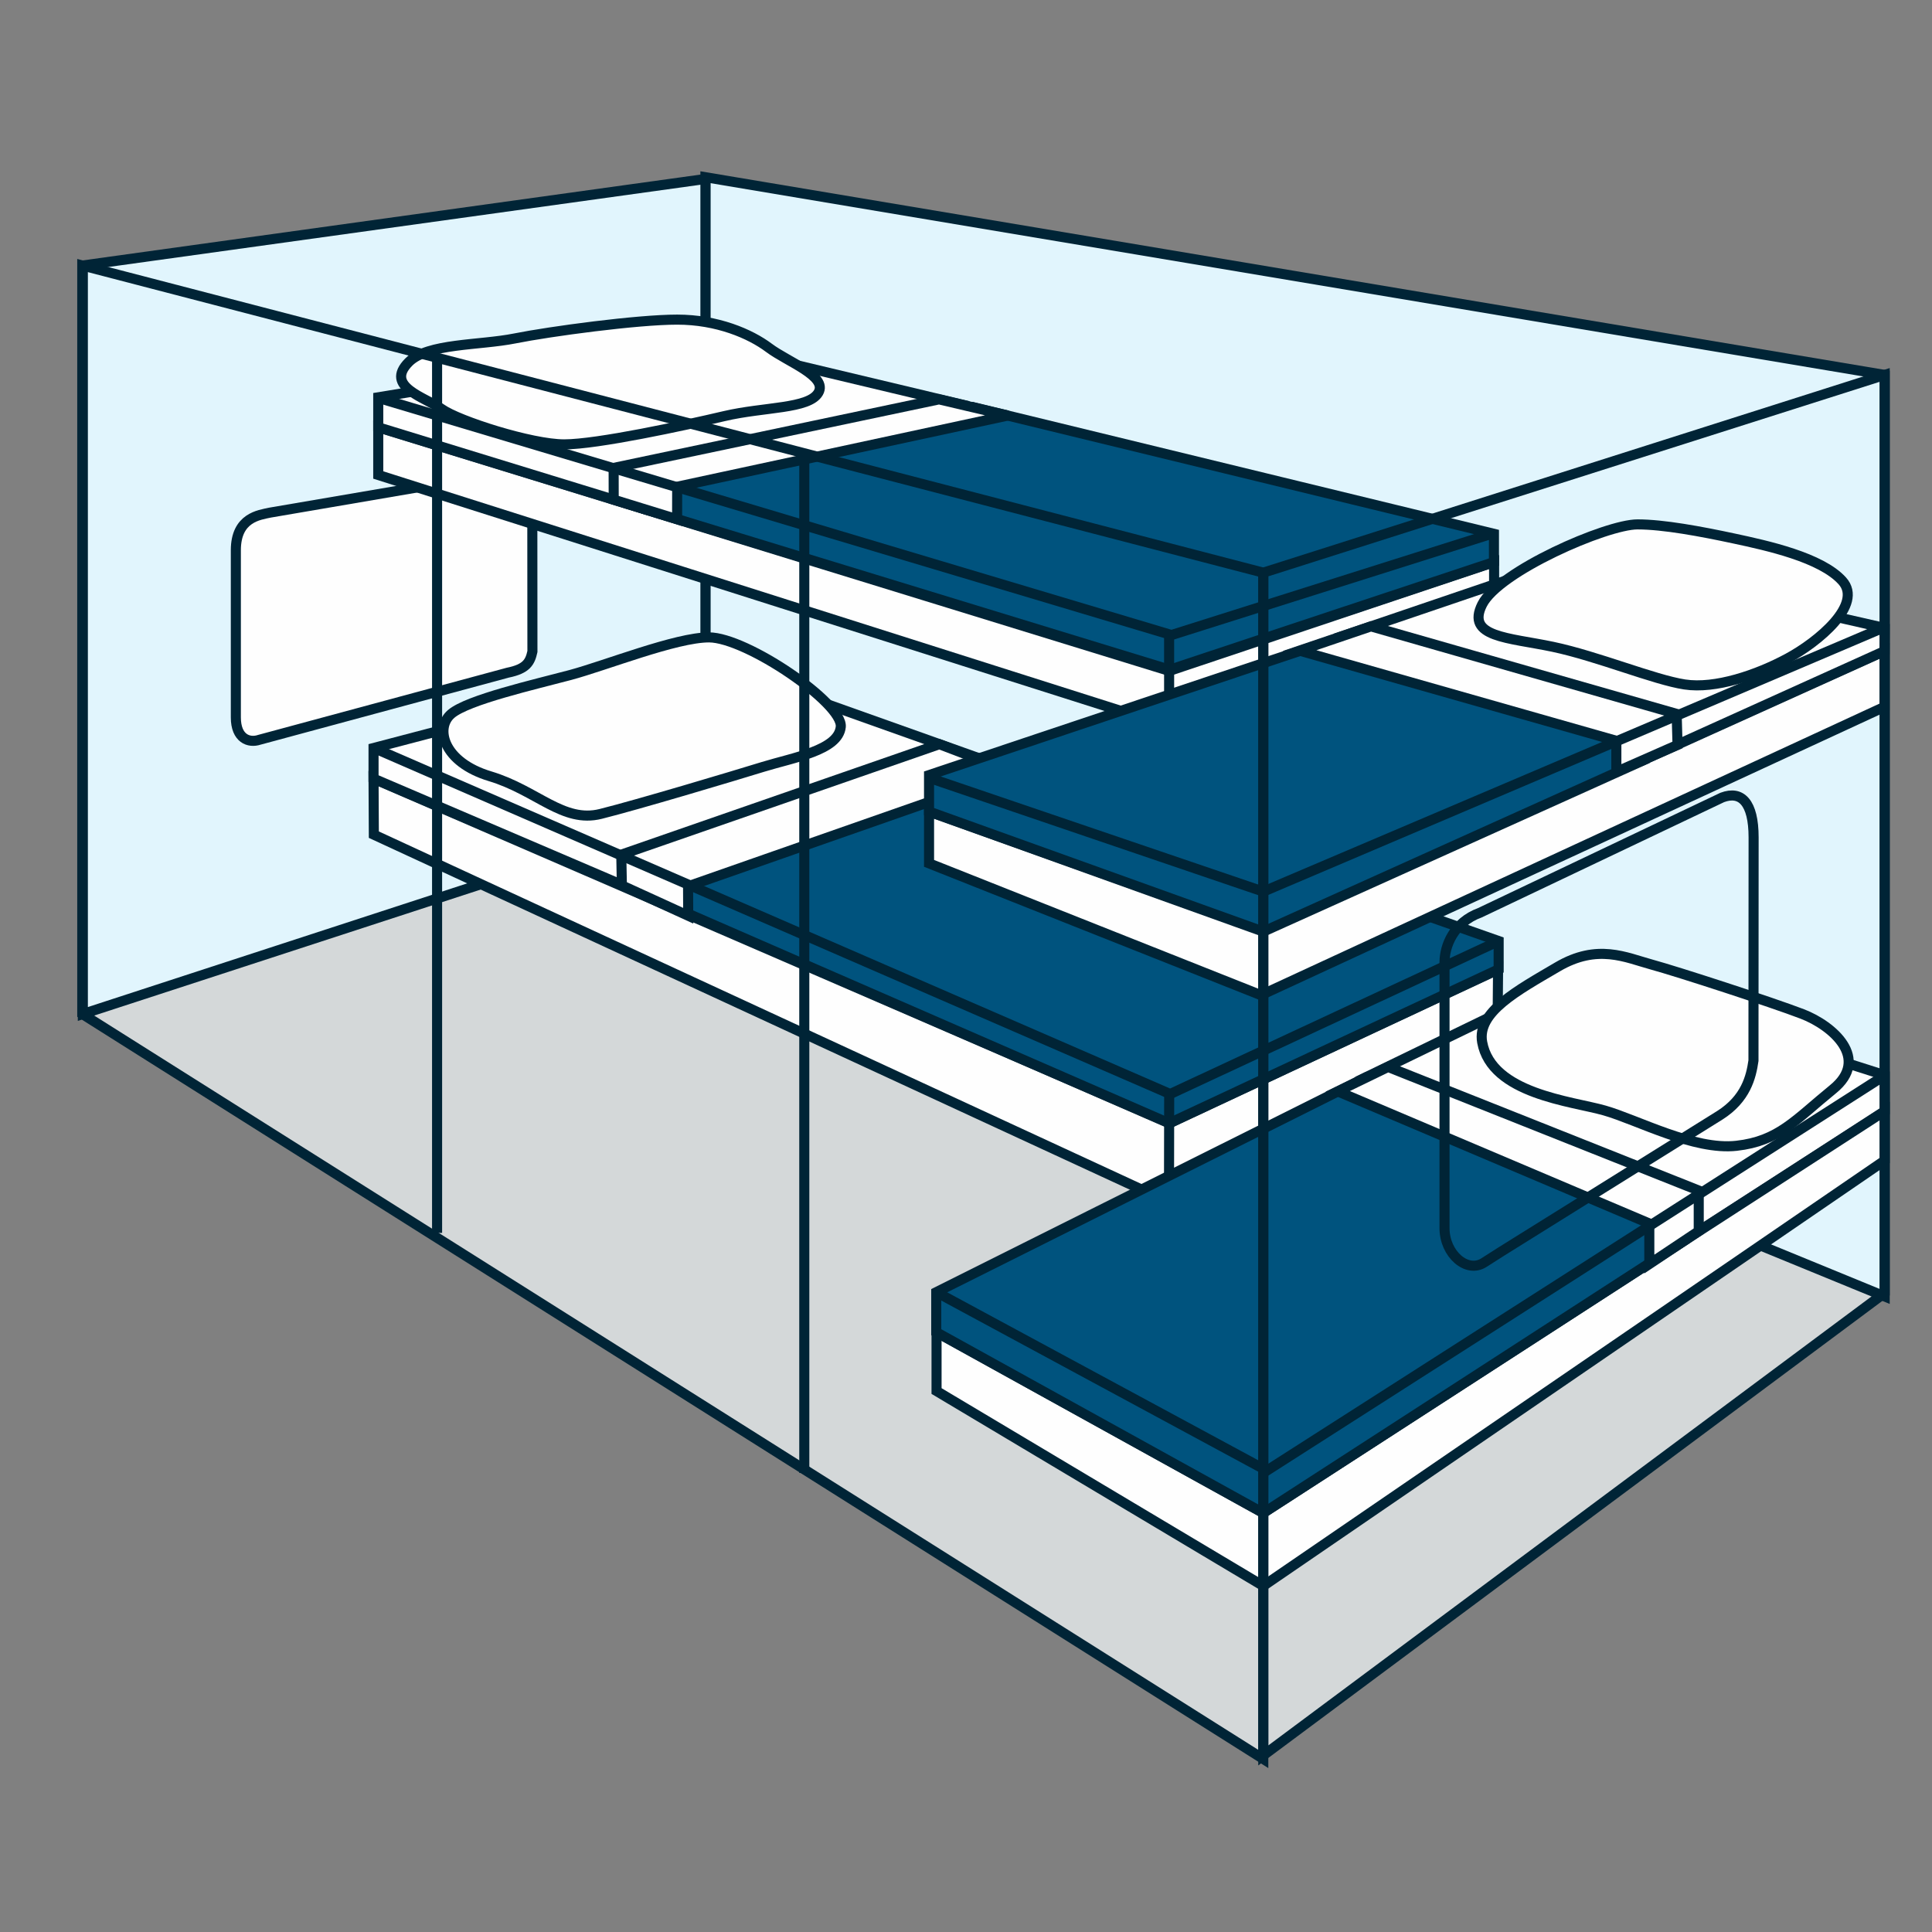
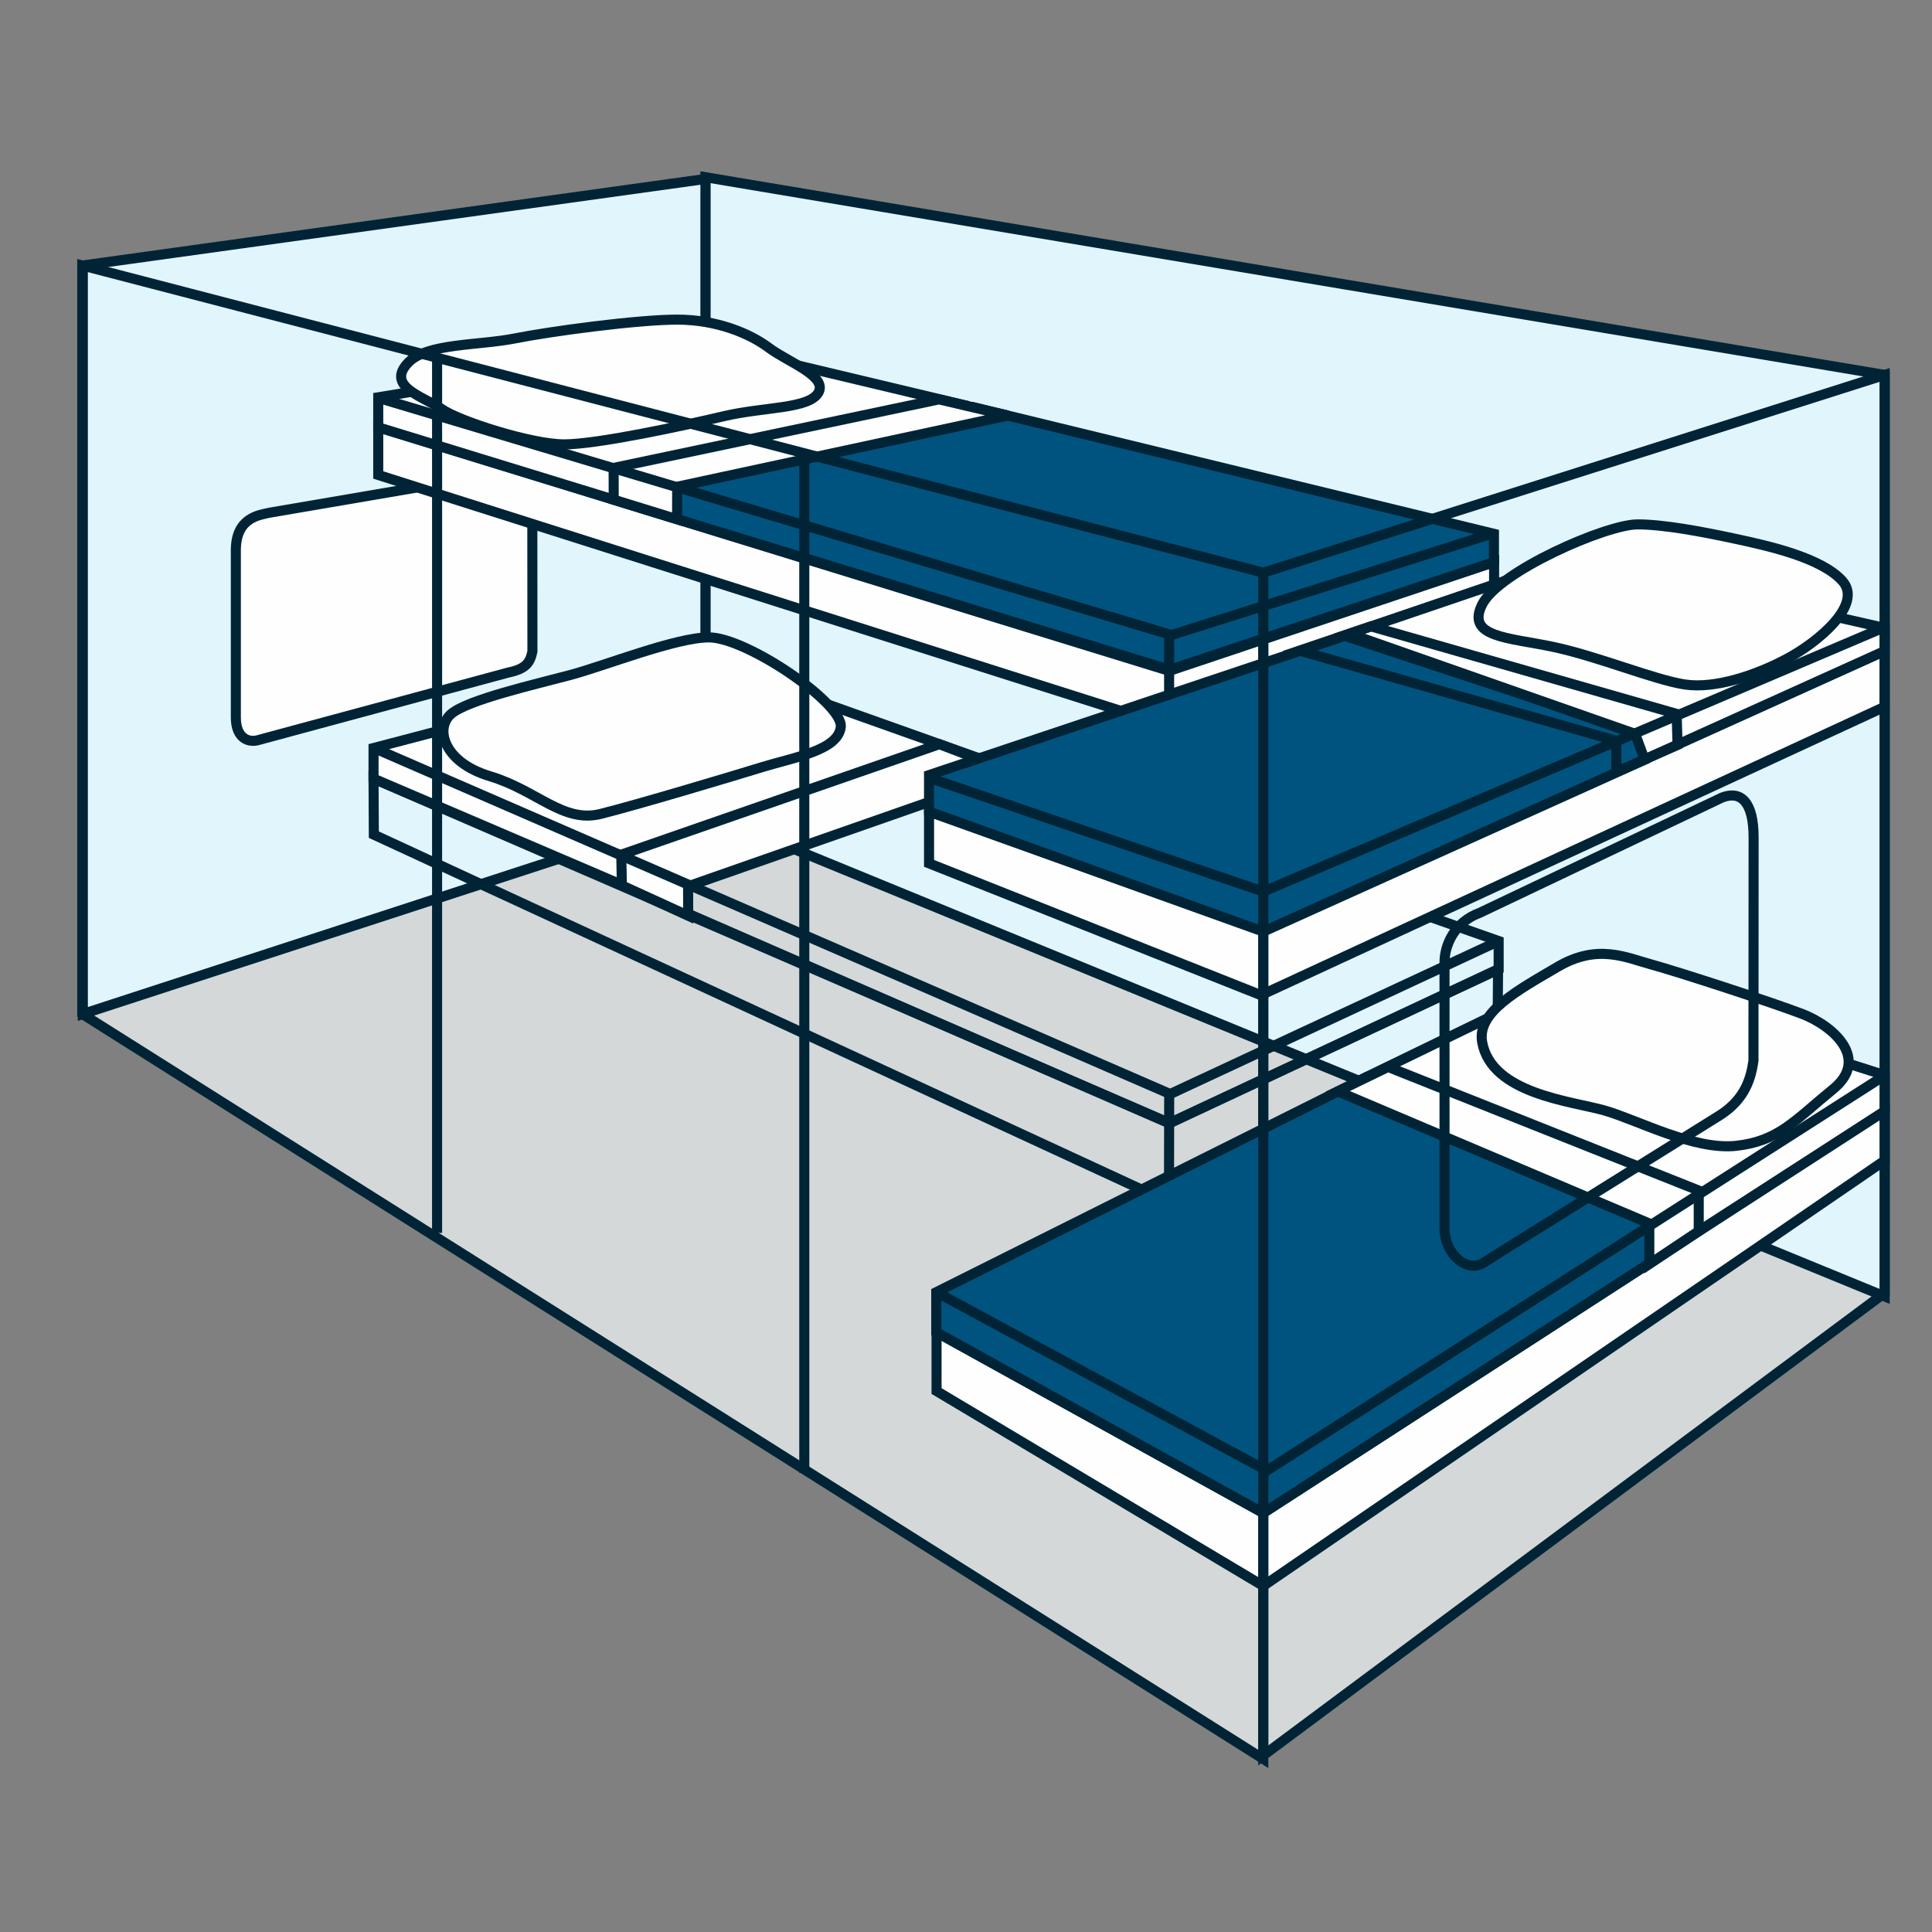
<svg xmlns="http://www.w3.org/2000/svg" width="110px" height="110px" viewBox="0 0 110 110" version="1.1">
  <rect x="0" y="0" width="110" height="110" fill="#808080" stroke="none" />
  <title>Superliner-Family-Bedroom</title>
  <desc>Created with Sketch.</desc>
  <g id="Superliner-Family-Bedroom" stroke="none" stroke-width="1" fill="none" fill-rule="evenodd">
    <g id="Amtrak/Icon/Tab-Icons/Accomodations/Family-Bedroom">
      <g id="Page-1" transform="translate(4.583, 9.167)">
        <polygon id="Fill-1" fill="#D4D8D9" points="0.101 48.565 67.242 90.78 102.421 64.58 35.615 36.973" />
        <polygon id="Fill-2" fill="#E1F5FD" points="35.581 37.107 102.722 64.646 102.722 12.179 35.581 0.923" />
        <polygon id="Stroke-3" stroke="#002436" stroke-width="0.573" points="35.581 0.923 35.581 37.107 102.723 64.647 102.723 12.18" />
        <polygon id="Fill-5" fill="#E1F5FD" points="0.134 5.948 0.134 48.565 35.582 37.006 35.582 1.024" />
        <g id="Group-114" transform="translate(0, 0.301)">
          <polygon id="Stroke-6" stroke="#002436" stroke-width="0.573" points="0.134 5.647 0.134 48.264 35.581 36.706 35.581 0.722" />
          <path d="M8.845,21.863 L8.845,31.378 C8.845,32.584 9.582,32.853 10.185,32.652 L24.324,28.832 C25.405,28.614 25.597,28.229 25.731,27.626 L25.723,17.164 L10.789,19.719 C10.185,19.853 8.845,19.987 8.845,21.863" id="Fill-8" fill="#FEFEFE" />
          <path d="M8.845,21.863 L8.845,31.378 C8.845,32.584 9.582,32.853 10.185,32.652 L24.324,28.832 C25.405,28.614 25.597,28.229 25.731,27.626 L25.723,17.164 L10.789,19.719 C10.185,19.853 8.845,19.987 8.845,21.863 Z" id="Stroke-10" stroke="#002436" stroke-width="0.573" />
          <polygon id="Fill-12" fill="#FEFEFE" points="16.953 14.857 16.953 17.575 61.982 31.881 80.485 24.946 80.485 22.534 61.99 28.731" />
          <polygon id="Stroke-14" stroke="#002436" stroke-width="0.573" points="16.953 14.857 16.953 17.575 61.982 31.881 80.485 24.946 80.485 22.534 61.99 28.731" />
          <polygon id="Fill-16" fill="#FEFEFE" points="16.953 13.152 16.953 14.861 32.072 19.506 32.231 17.843 50.558 13.655 35.582 10.086" />
          <polygon id="Stroke-18" stroke="#002436" stroke-width="0.573" points="16.953 13.152 16.953 14.861 32.072 19.506 32.231 17.843 50.558 13.655 35.582 10.086" />
          <polygon id="Fill-20" fill="#00537E" points="80.476 20.925 80.476 22.533 62.016 28.665 32.076 19.505 32.097 17.709 50.792 13.705" />
          <polygon id="Stroke-22" stroke="#002436" stroke-width="0.573" points="80.476 20.925 80.476 22.533 62.016 28.665 32.076 19.505 32.097 17.709 50.792 13.705" />
          <polygon id="Fill-24" fill="#FEFEFE" points="33.973 18.245 33.969 20.096 30.359 18.982 30.355 17.173 48.882 13.27 52.802 14.191" />
          <polygon id="Stroke-26" stroke="#002436" stroke-width="0.573" points="33.973 18.245 33.969 20.096 30.359 18.982 30.355 17.173 48.882 13.27 52.802 14.191" />
-           <polygon id="Fill-28" fill="#FEFEFE" points="16.685 34.863 62.016 54.48 80.711 45.718 80.677 49.555 61.982 58.986 16.702 38.054" />
          <polygon id="Stroke-30" stroke="#002436" stroke-width="0.573" points="16.685 34.863 62.016 54.48 80.711 45.718 80.677 49.555 61.982 58.986 16.702 38.054" />
          <polygon id="Fill-32" fill="#FEFEFE" points="16.685 33.121 16.685 34.863 32.071 41.446 33.035 40.09 51.026 33.657 35.581 28.162" />
          <polygon id="Stroke-34" stroke="#002436" stroke-width="0.573" points="16.685 33.121 16.685 34.863 32.071 41.446 33.035 40.09 51.026 33.657 35.581 28.162" />
-           <polygon id="Fill-36" fill="#00537E" points="32.072 41.455 61.982 54.487 80.744 45.718 80.744 44.11 51.11 33.69" />
          <polygon id="Stroke-38" stroke="#002436" stroke-width="0.573" points="32.072 41.455 61.982 54.487 80.744 45.718 80.744 44.11 51.11 33.69" />
          <polygon id="Fill-40" fill="#FEFEFE" points="48.899 32.903 30.79 39.193 30.824 40.944 34.601 42.67 34.593 40.995 53.12 34.511" />
          <polygon id="Stroke-42" stroke="#002436" stroke-width="0.573" points="48.899 32.903 30.79 39.193 30.824 40.944 34.601 42.67 34.593 40.995 53.12 34.511" />
          <polyline id="Stroke-44" stroke="#002436" stroke-width="0.573" points="16.953 13.186 62.117 26.688 80.342 20.925" />
          <line x1="61.982" y1="26.688" x2="61.982" y2="31.814" id="Stroke-46" stroke="#002436" stroke-width="0.573" />
          <polyline id="Stroke-48" stroke="#002436" stroke-width="0.573" points="16.685 33.112 62.041 52.821 80.711 44.127" />
          <line x1="61.986" y1="52.72" x2="61.974" y2="58.986" id="Stroke-50" stroke="#002436" stroke-width="0.573" />
          <path d="M18.695,11.142 C17.286,12.551 19.634,13.152 20.571,13.822 C21.51,14.493 25.664,15.833 27.54,15.833 C29.416,15.833 34.375,14.761 36.653,14.224 C38.932,13.689 41.478,13.822 42.014,12.885 C42.55,11.946 40.271,11.142 39.2,10.338 C38.128,9.534 36.251,8.73 33.973,8.73 C31.695,8.73 26.736,9.4 24.726,9.802 C22.716,10.204 19.767,10.07 18.695,11.142" id="Fill-52" fill="#FEFEFE" />
          <path d="M18.695,11.142 C17.286,12.551 19.634,13.152 20.571,13.822 C21.51,14.493 25.664,15.833 27.54,15.833 C29.416,15.833 34.375,14.761 36.653,14.224 C38.932,13.689 41.478,13.822 42.014,12.885 C42.55,11.946 40.271,11.142 39.2,10.338 C38.128,9.534 36.251,8.73 33.973,8.73 C31.695,8.73 26.736,9.4 24.726,9.802 C22.716,10.204 19.767,10.07 18.695,11.142 Z" id="Stroke-54" stroke="#002436" stroke-width="0.573" />
          <path d="M35.782,26.822 C33.901,26.822 29.886,28.43 27.876,28.967 C25.865,29.502 22.046,30.374 21.107,31.178 C20.169,31.982 20.639,33.925 23.319,34.729 C25.999,35.533 27.473,37.41 29.617,36.873 C31.762,36.337 37.123,34.729 38.864,34.193 C40.607,33.657 43.153,33.255 43.287,31.914 C43.421,30.575 37.927,26.822 35.782,26.822" id="Fill-56" fill="#FEFEFE" />
          <path d="M35.782,26.822 C33.901,26.822 29.886,28.43 27.876,28.967 C25.865,29.502 22.046,30.374 21.107,31.178 C20.169,31.982 20.639,33.925 23.319,34.729 C25.999,35.533 27.473,37.41 29.617,36.873 C31.762,36.337 37.123,34.729 38.864,34.193 C40.607,33.657 43.153,33.255 43.287,31.914 C43.421,30.575 37.927,26.822 35.782,26.822 Z" id="Stroke-58" stroke="#002436" stroke-width="0.573" />
          <line x1="20.303" y1="10.874" x2="20.303" y2="60.728" id="Stroke-60" stroke="#002436" stroke-width="0.573" />
          <line x1="41.21" y1="16.302" x2="41.21" y2="74.397" id="Stroke-62" stroke="#002436" stroke-width="0.573" />
          <polygon id="Fill-64" fill="#FEFEFE" points="48.313 36.739 48.313 39.688 67.209 47.192 102.715 30.775 102.715 27.584 67.351 43.532" />
          <polygon id="Stroke-66" stroke="#002436" stroke-width="0.573" points="48.313 36.739 48.313 39.688 67.209 47.192 102.715 30.775 102.715 27.584 67.351 43.532" />
          <polygon id="Fill-68" fill="#00537E" points="48.313 34.662 48.313 36.739 67.343 43.574 89.054 33.791 88.919 32.316 71.975 26.738" />
          <polygon id="Stroke-70" stroke="#002436" stroke-width="0.573" points="48.313 34.662 48.313 36.739 67.343 43.574 89.054 33.791 88.919 32.316 71.975 26.738" />
          <polygon id="Fill-72" fill="#FEFEFE" points="102.723 26.286 102.715 27.601 89.053 33.774 88.517 32.316 72.251 26.612 85.033 22.265" />
          <polygon id="Stroke-74" stroke="#002436" stroke-width="0.573" points="102.723 26.286 102.715 27.601 89.053 33.774 88.517 32.316 72.251 26.612 85.033 22.265" />
-           <polygon id="Fill-76" fill="#FEFEFE" points="73.474 26.194 90.879 31.178 90.929 32.945 87.445 34.478 87.445 32.71 69.404 27.576" />
          <polygon id="Stroke-78" stroke="#002436" stroke-width="0.573" points="73.474 26.194 90.879 31.178 90.929 32.945 87.445 34.478 87.445 32.71 69.404 27.576" />
          <polygon id="Fill-80" fill="#FEFEFE" points="102.723 51.749 102.723 53.81 91.198 61.231 90.394 58.986 73.256 51.833 85.033 46.12" />
          <polygon id="Stroke-82" stroke="#002436" stroke-width="0.573" points="102.723 51.749 102.723 53.81 91.198 61.231 90.394 58.986 73.256 51.833 85.033 46.12" />
          <polyline id="Stroke-84" stroke="#002436" stroke-width="0.573" points="48.447 34.863 67.343 41.296 102.689 26.253" />
          <path d="M88.651,20.389 C86.863,20.389 80.745,23.069 79.806,24.946 C78.868,26.822 81.28,26.822 83.827,27.358 C86.373,27.894 89.59,29.234 91.331,29.502 C93.074,29.771 95.452,28.958 97.195,28.019 C98.937,27.082 101.517,24.946 100.311,23.606 C99.105,22.265 96.022,21.595 94.146,21.193 C92.27,20.791 90.125,20.389 88.651,20.389" id="Fill-86" fill="#FEFEFE" />
          <path d="M88.651,20.389 C86.863,20.389 80.745,23.069 79.806,24.946 C78.868,26.822 81.28,26.822 83.827,27.358 C86.373,27.894 89.59,29.234 91.331,29.502 C93.074,29.771 95.452,28.958 97.195,28.019 C98.937,27.082 101.517,24.946 100.311,23.606 C99.105,22.265 96.022,21.595 94.146,21.193 C92.27,20.791 90.125,20.389 88.651,20.389 Z" id="Stroke-88" stroke="#002436" stroke-width="0.573" />
          <path d="M79.806,49.873 C79.494,48.158 81.817,46.924 84.095,45.584 C86.373,44.244 87.982,45.048 89.455,45.45 C90.929,45.852 96.29,47.595 98.033,48.264 C99.774,48.934 101.919,50.811 99.774,52.553 C97.631,54.295 96.692,55.501 94.28,55.769 C91.868,56.038 88.651,54.295 86.775,53.759 C84.899,53.223 80.343,52.821 79.806,49.873" id="Fill-90" fill="#FEFEFE" />
          <path d="M79.806,49.873 C79.494,48.158 81.817,46.924 84.095,45.584 C86.373,44.244 87.982,45.048 89.455,45.45 C90.929,45.852 96.29,47.595 98.033,48.264 C99.774,48.934 101.919,50.811 99.774,52.553 C97.631,54.295 96.692,55.501 94.28,55.769 C91.868,56.038 88.651,54.295 86.775,53.759 C84.899,53.223 80.343,52.821 79.806,49.873 Z" id="Stroke-92" stroke="#002436" stroke-width="0.573" />
          <polygon id="Fill-94" fill="#FEFEFE" points="48.74 66.382 48.74 69.732 67.343 80.83 102.723 56.607 102.723 53.793 67.343 76.676" />
          <polygon id="Stroke-96" stroke="#002436" stroke-width="0.573" points="48.74 66.382 48.74 69.732 67.343 80.83 102.723 56.607 102.723 53.793 67.343 76.676" />
          <polygon id="Fill-98" fill="#00537E" points="48.723 64.103 48.723 66.381 67.343 76.676 91.298 61.18 90.528 59.254 73.139 51.899" />
          <polygon id="Stroke-100" stroke="#002436" stroke-width="0.573" points="48.723 64.103 48.723 66.381 67.343 76.676 91.298 61.18 90.528 59.254 73.139 51.899" />
          <polygon id="Fill-102" fill="#FEFEFE" points="74.446 51.28 92.136 58.316 92.136 60.627 89.322 62.503 89.322 60.192 71.581 52.67" />
          <polygon id="Stroke-104" stroke="#002436" stroke-width="0.573" points="74.446 51.28 92.136 58.316 92.136 60.627 89.322 62.503 89.322 60.192 71.581 52.67" />
          <path d="M77.662,45.316 L77.662,60.46 C77.662,61.934 78.937,63.043 79.907,62.42 C80.376,62.119 80.879,61.8 80.879,61.8 L93.342,54.027 C94.816,53.089 95.117,51.858 95.252,50.92 L95.26,38.214 C95.26,36.203 94.548,35.533 93.476,35.935 L79.672,42.502 C78.199,43.038 77.662,44.378 77.662,45.316 Z" id="Stroke-106" stroke="#002436" stroke-width="0.573" />
          <polyline id="Stroke-108" stroke="#002436" stroke-width="0.573" points="48.807 64.145 67.544 74.263 102.723 51.765" />
          <polygon id="Stroke-110" stroke="#002436" stroke-width="0.573" points="0.101 5.647 0.101 48.264 67.343 90.68 67.343 23.137" />
          <polygon id="Stroke-112" stroke="#002436" stroke-width="0.573" points="67.343 23.137 67.343 90.479 102.723 64.145 102.723 11.879" />
        </g>
      </g>
    </g>
  </g>
</svg>